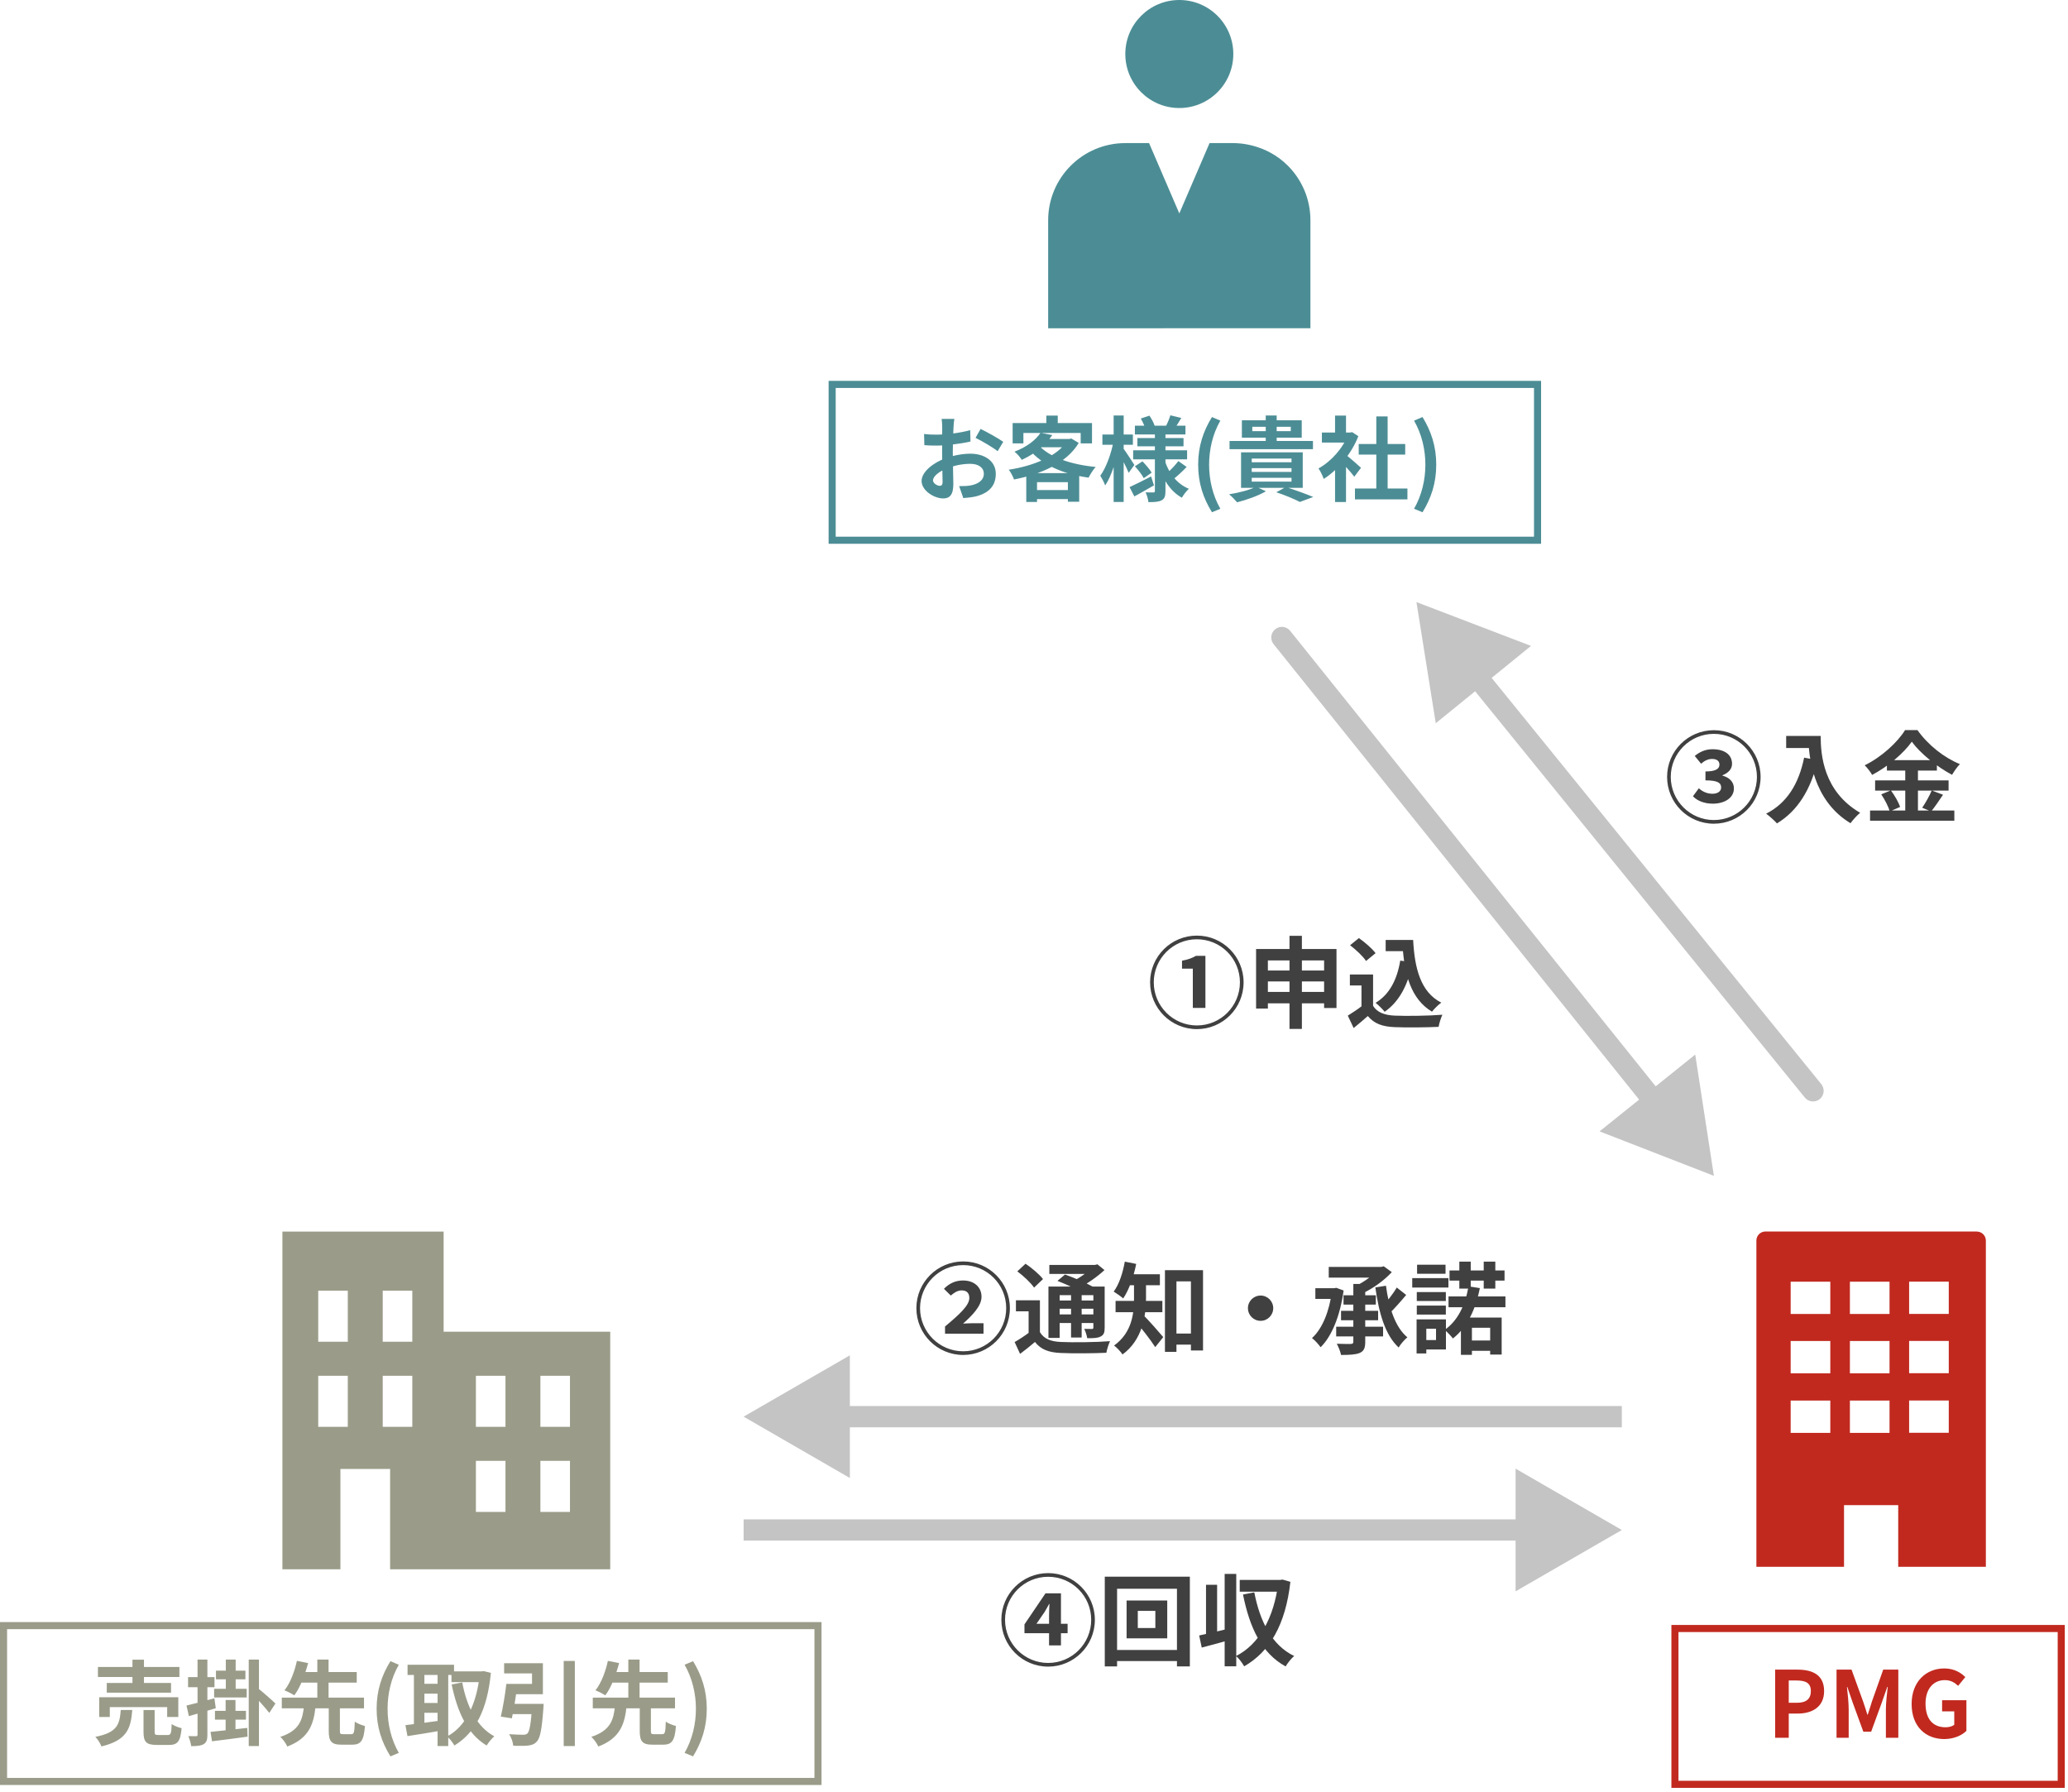
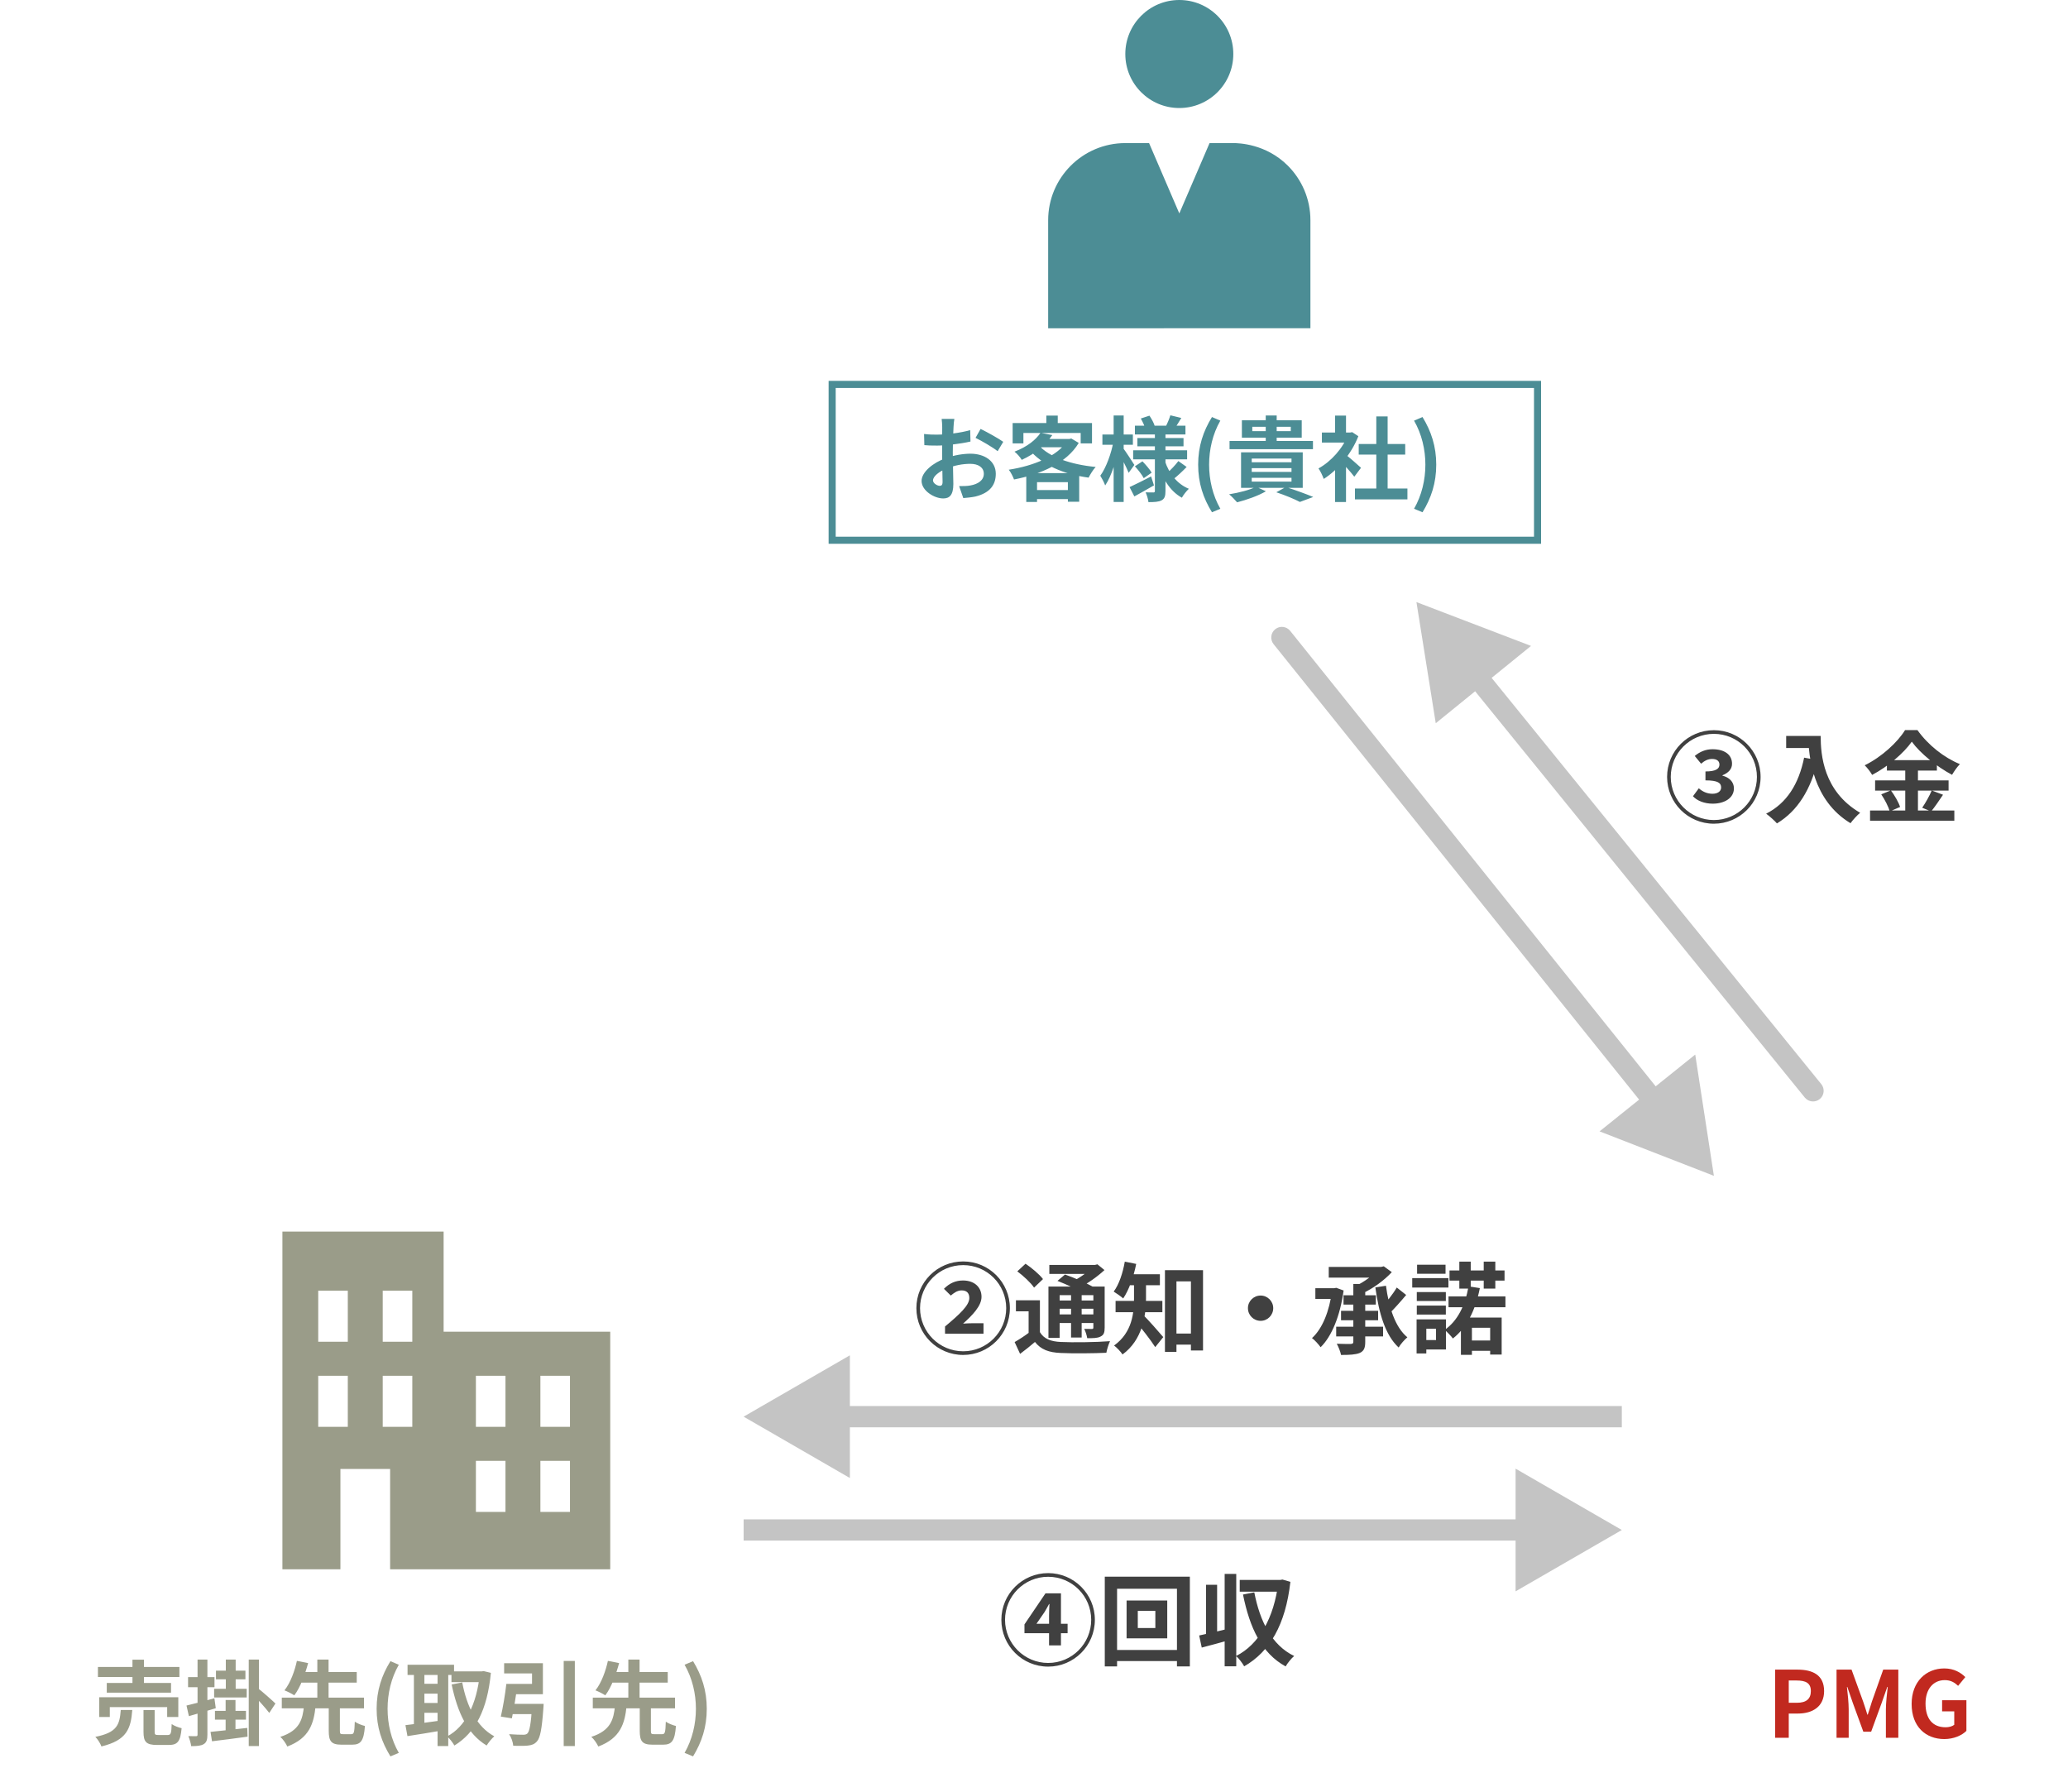
<svg xmlns="http://www.w3.org/2000/svg" width="292" height="253" viewBox="0 0 292 253" fill="none">
  <rect x="117.5" y="54.269" width="99.6" height="22" stroke="#4C8D95" />
  <path d="M134.755 59.137C134.703 59.384 134.651 59.943 134.638 60.268C134.573 61.295 134.534 62.699 134.534 63.908C134.534 65.325 134.612 67.574 134.612 68.328C134.612 69.927 134.04 70.369 133.182 70.369C131.921 70.369 130.127 69.277 130.127 67.899C130.127 66.638 131.752 65.312 133.559 64.675C134.716 64.259 136.029 64.051 137.017 64.051C139.019 64.051 140.605 65.091 140.605 66.885C140.605 68.432 139.799 69.589 137.732 70.096C137.134 70.226 136.549 70.265 136.016 70.317L135.431 68.627C136.003 68.627 136.575 68.627 137.017 68.536C138.07 68.354 138.915 67.821 138.915 66.885C138.915 65.988 138.135 65.481 137.004 65.481C135.899 65.481 134.755 65.715 133.741 66.118C132.571 66.56 131.739 67.262 131.739 67.821C131.739 68.237 132.35 68.588 132.688 68.588C132.922 68.588 133.091 68.484 133.091 68.029C133.091 67.353 133.026 65.546 133.026 63.973C133.026 62.491 133.039 60.879 133.039 60.281C133.039 60.021 133 59.371 132.961 59.137H134.755ZM138.46 60.554C139.448 61.035 140.956 61.88 141.658 62.374L140.865 63.7C140.241 63.18 138.551 62.205 137.745 61.815L138.46 60.554ZM130.478 61.269C131.245 61.36 131.804 61.36 132.272 61.36C133.624 61.36 135.652 61.113 136.991 60.723L137.03 62.335C135.561 62.673 133.468 62.907 132.324 62.907C131.466 62.907 130.959 62.894 130.517 62.842L130.478 61.269ZM146.923 61.1L148.587 61.425C147.599 62.829 146.273 63.999 144.271 64.922C144.063 64.558 143.582 64.012 143.244 63.765C145.077 63.063 146.273 62.075 146.923 61.1ZM147.287 61.971H151.174V63.141H146.221L147.287 61.971ZM150.706 61.971H151.005L151.265 61.906L152.318 62.53C150.602 65.403 146.923 66.963 143.179 67.691C143.036 67.288 142.711 66.651 142.438 66.313C145.922 65.78 149.406 64.376 150.706 62.192V61.971ZM146.663 62.855C148.171 64.545 151.2 65.585 154.71 65.923C154.359 66.287 153.93 66.989 153.709 67.431C150.134 66.937 147.17 65.663 145.311 63.453L146.663 62.855ZM144.908 66.794H152.383V70.837H150.784V68.068H146.429V70.863H144.908V66.794ZM145.675 69.186H151.564V70.46H145.675V69.186ZM147.742 58.669H149.354V60.515H147.742V58.669ZM142.984 59.722H154.19V62.595H152.591V61.126H144.505V62.595H142.984V59.722ZM160.248 60.099H167.385V61.334H160.248V60.099ZM160.599 61.841H167.112V63.011H160.599V61.841ZM160.001 63.57H167.619V64.844H160.001V63.57ZM165.253 58.63L166.8 59.007C166.449 59.592 166.098 60.164 165.838 60.541L164.616 60.19C164.85 59.735 165.123 59.085 165.253 58.63ZM161.08 59.085L162.302 58.682C162.601 59.124 162.926 59.722 163.043 60.125L161.743 60.593C161.639 60.19 161.353 59.553 161.08 59.085ZM166.384 65.091L167.554 65.923C166.982 66.521 166.293 67.158 165.773 67.574L164.772 66.807C165.279 66.378 165.981 65.637 166.384 65.091ZM160.248 65.832L161.314 65.13C161.782 65.611 162.354 66.274 162.614 66.729L161.496 67.509C161.262 67.041 160.716 66.339 160.248 65.832ZM159.494 68.77C160.274 68.419 161.418 67.834 162.536 67.262L162.939 68.523C162.029 69.056 161.002 69.628 160.17 70.083L159.494 68.77ZM163.069 60.931H164.564V69.316C164.564 70.018 164.447 70.395 164.031 70.629C163.602 70.863 162.978 70.889 162.159 70.889C162.12 70.486 161.938 69.875 161.756 69.511C162.198 69.524 162.705 69.524 162.861 69.524C163.017 69.524 163.069 69.459 163.069 69.316V60.931ZM164.486 65.091C165.058 66.833 166.202 68.328 167.866 69.004C167.554 69.29 167.099 69.862 166.878 70.265C165.188 69.329 164.083 67.509 163.472 65.325L164.486 65.091ZM155.659 61.347H159.962V62.79H155.659V61.347ZM157.245 58.656H158.662V70.863H157.245V58.656ZM157.219 62.335L158.09 62.634C157.713 64.688 156.972 67.197 156.049 68.536C155.919 68.12 155.581 67.522 155.36 67.158C156.192 66.027 156.92 63.986 157.219 62.335ZM158.597 63.284C158.883 63.635 159.949 65.273 160.17 65.637L159.364 66.755C159.078 66.001 158.298 64.519 157.947 63.908L158.597 63.284ZM171.129 72.319C169.894 70.317 169.179 68.198 169.179 65.598C169.179 63.011 169.894 60.879 171.129 58.877L172.312 59.384C171.22 61.282 170.726 63.479 170.726 65.598C170.726 67.73 171.22 69.927 172.312 71.825L171.129 72.319ZM176.822 60.255V60.866H182.256V60.255H176.822ZM175.353 59.332H183.803V61.789H175.353V59.332ZM178.72 58.656H180.267V62.764H178.72V58.656ZM173.611 62.257H185.389V63.414H173.611V62.257ZM176.744 66.092V66.625H182.36V66.092H176.744ZM176.744 67.457V67.99H182.36V67.457H176.744ZM176.744 64.74V65.26H182.36V64.74H176.744ZM175.236 63.856H183.946V68.874H175.236V63.856ZM180.215 69.498L181.554 68.757C182.906 69.186 184.505 69.771 185.428 70.161L183.543 70.863C182.828 70.486 181.515 69.927 180.215 69.498ZM177.355 68.718L178.746 69.355C177.68 69.992 176.003 70.577 174.677 70.915C174.417 70.603 173.884 70.044 173.546 69.784C174.924 69.563 176.471 69.173 177.355 68.718ZM191.317 68.965H198.727V70.499H191.317V68.965ZM191.85 62.686H198.415V64.181H191.85V62.686ZM194.333 58.786H195.932V69.706H194.333V58.786ZM186.65 61.061H190.914V62.478H186.65V61.061ZM188.509 65.507L190.056 63.661V70.876H188.509V65.507ZM188.509 58.669H190.056V61.724H188.509V58.669ZM189.9 64.103C190.355 64.415 191.824 65.715 192.175 66.04L191.226 67.301C190.719 66.625 189.627 65.429 189.042 64.857L189.9 64.103ZM190.342 61.061H190.654L190.927 61.009L191.798 61.581C190.81 64.116 188.847 66.391 186.91 67.613C186.767 67.197 186.403 66.43 186.169 66.131C187.937 65.169 189.653 63.258 190.342 61.347V61.061ZM200.859 72.319L199.663 71.825C200.755 69.927 201.262 67.73 201.262 65.598C201.262 63.479 200.755 61.282 199.663 59.384L200.859 58.877C202.081 60.879 202.796 63.011 202.796 65.598C202.796 68.198 202.081 70.317 200.859 72.319Z" fill="#4C8D95" />
  <path d="M13.828 235.336H25.333V236.753H13.828V235.336ZM15.076 237.598H24.15V238.963H15.076V237.598ZM14.01 239.613H25.177V242.395H23.604V241.004H15.505V242.395H14.01V239.613ZM18.703 234.309H20.328V238.352H18.703V234.309ZM20.263 241.42H21.836V244.475C21.836 244.891 21.914 244.943 22.369 244.943C22.59 244.943 23.435 244.943 23.682 244.943C24.111 244.943 24.202 244.735 24.241 243.396C24.566 243.643 25.229 243.89 25.645 243.981C25.476 245.866 25.073 246.347 23.838 246.347C23.513 246.347 22.46 246.347 22.161 246.347C20.64 246.347 20.263 245.905 20.263 244.501V241.42ZM17.052 241.407H18.677C18.482 244.033 17.91 245.697 14.322 246.555C14.179 246.139 13.789 245.528 13.464 245.203C16.584 244.592 16.896 243.435 17.052 241.407ZM30.494 235.856H34.654V237.078H30.494V235.856ZM30.351 241.537H34.732V242.772H30.351V241.537ZM30.234 238.417H34.836V239.639H30.234V238.417ZM29.727 244.501C31.053 244.371 33.029 244.15 34.914 243.942L34.953 245.177C33.185 245.424 31.326 245.658 29.935 245.827L29.727 244.501ZM35.122 234.296H36.565V246.503H35.122V234.296ZM31.885 234.296H33.276V239.067H31.885V234.296ZM31.859 240.003H33.25V244.904H31.859V240.003ZM36.461 238.378C36.942 238.729 38.528 240.133 38.892 240.497L38.021 241.823C37.475 241.095 36.292 239.808 35.681 239.197L36.461 238.378ZM26.334 240.783C27.348 240.549 28.83 240.159 30.273 239.756L30.468 241.16C29.181 241.55 27.79 241.966 26.672 242.278L26.334 240.783ZM26.555 236.766H30.286V238.196H26.555V236.766ZM27.894 234.296H29.285V244.891C29.285 245.593 29.168 245.983 28.765 246.23C28.388 246.464 27.816 246.516 26.997 246.516C26.945 246.126 26.776 245.502 26.594 245.099C27.062 245.112 27.517 245.112 27.673 245.112C27.829 245.112 27.894 245.06 27.894 244.891V234.296ZM46.419 240.822H47.992V244.345C47.992 244.774 48.057 244.826 48.46 244.826C48.642 244.826 49.37 244.826 49.591 244.826C49.981 244.826 50.046 244.592 50.098 243.058C50.423 243.305 51.099 243.565 51.528 243.669C51.372 245.749 50.956 246.308 49.734 246.308C49.435 246.308 48.512 246.308 48.226 246.308C46.757 246.308 46.419 245.814 46.419 244.345V240.822ZM39.789 239.665H51.398V241.173H39.789V239.665ZM41.934 236.051H50.371V237.546H41.934V236.051ZM42.922 240.848H44.56C44.313 243.305 43.702 245.385 40.569 246.568C40.387 246.152 39.945 245.515 39.581 245.203C42.363 244.306 42.727 242.694 42.922 240.848ZM41.921 234.478L43.507 234.79C43.091 236.324 42.428 238.196 41.557 239.34C41.193 239.106 40.556 238.781 40.166 238.638C41.024 237.572 41.635 235.817 41.921 234.478ZM44.807 234.296H46.393V240.133H44.807V234.296ZM55.129 247.959C53.894 245.957 53.179 243.838 53.179 241.238C53.179 238.651 53.894 236.519 55.129 234.517L56.312 235.024C55.22 236.922 54.726 239.119 54.726 241.238C54.726 243.37 55.22 245.567 56.312 247.465L55.129 247.959ZM63.747 235.96H68.18V237.481H63.747V235.96ZM57.546 235.024H64.111V236.467H57.546V235.024ZM59.262 237.715H62.395V239.106H59.262V237.715ZM59.262 240.419H62.395V241.81H59.262V240.419ZM67.751 235.96H68.024L68.297 235.921L69.311 236.168C68.804 241.433 67.101 244.631 64.163 246.425C63.929 246.022 63.487 245.437 63.136 245.138C65.723 243.786 67.322 240.588 67.751 236.298V235.96ZM65.268 237.52C65.905 240.9 67.296 243.773 69.792 245.125C69.441 245.424 68.96 246.022 68.713 246.425C65.983 244.774 64.592 241.732 63.773 237.806L65.268 237.52ZM58.443 235.622H59.925V244.124H58.443V235.622ZM61.784 235.622H63.292V246.503H61.784V235.622ZM57.247 243.552C58.534 243.409 60.471 243.149 62.304 242.889L62.395 244.306C60.705 244.605 58.898 244.891 57.533 245.099L57.247 243.552ZM75.148 240.549H76.76C76.76 240.549 76.747 241.004 76.721 241.212C76.513 244.085 76.279 245.346 75.811 245.853C75.447 246.256 75.083 246.373 74.511 246.438C74.069 246.49 73.276 246.477 72.47 246.464C72.431 245.957 72.197 245.268 71.885 244.826C72.678 244.891 73.51 244.904 73.861 244.904C74.121 244.904 74.277 244.878 74.446 244.748C74.771 244.475 74.979 243.331 75.135 240.77L75.148 240.549ZM71.495 237.728H73.094C72.86 239.353 72.548 241.329 72.275 242.59L70.715 242.343C71.001 241.121 71.326 239.236 71.495 237.728ZM79.594 234.491H81.167V246.503H79.594V234.491ZM71.833 240.549H75.603V241.992H71.638L71.833 240.549ZM72.041 237.728H75.122V236.246H71.183V234.803H76.656V239.184H72.041V237.728ZM90.332 240.822H91.905V244.345C91.905 244.774 91.97 244.826 92.373 244.826C92.555 244.826 93.283 244.826 93.504 244.826C93.894 244.826 93.959 244.592 94.011 243.058C94.336 243.305 95.012 243.565 95.441 243.669C95.285 245.749 94.869 246.308 93.647 246.308C93.348 246.308 92.425 246.308 92.139 246.308C90.67 246.308 90.332 245.814 90.332 244.345V240.822ZM83.702 239.665H95.311V241.173H83.702V239.665ZM85.847 236.051H94.284V237.546H85.847V236.051ZM86.835 240.848H88.473C88.226 243.305 87.615 245.385 84.482 246.568C84.3 246.152 83.858 245.515 83.494 245.203C86.276 244.306 86.64 242.694 86.835 240.848ZM85.834 234.478L87.42 234.79C87.004 236.324 86.341 238.196 85.47 239.34C85.106 239.106 84.469 238.781 84.079 238.638C84.937 237.572 85.548 235.817 85.834 234.478ZM88.72 234.296H90.306V240.133H88.72V234.296ZM97.859 247.959L96.663 247.465C97.755 245.567 98.262 243.37 98.262 241.238C98.262 239.119 97.755 236.922 96.663 235.024L97.859 234.517C99.081 236.519 99.796 238.651 99.796 241.238C99.796 243.838 99.081 245.957 97.859 247.959Z" fill="#9A9C89" />
-   <rect x="0.5" y="229.5" width="115" height="22" stroke="#9A9C89" />
  <path d="M136 191.288C132.346 191.288 129.392 188.334 129.392 184.68C129.392 181.04 132.346 178.086 136 178.086C139.64 178.086 142.594 181.04 142.594 184.68C142.594 188.362 139.612 191.288 136 191.288ZM136 190.77C139.36 190.77 142.076 188.04 142.076 184.68C142.076 181.32 139.36 178.604 136 178.604C132.612 178.604 129.91 181.348 129.91 184.68C129.91 188.04 132.64 190.77 136 190.77ZM133.438 188.292V187.27C135.496 185.548 136.868 184.288 136.868 183.252C136.868 182.538 136.49 182.174 135.776 182.174C135.16 182.174 134.67 182.552 134.25 182.902L133.284 181.95C134.068 181.152 134.95 180.774 135.972 180.774C137.568 180.774 138.59 181.712 138.59 183.084C138.59 184.372 137.302 185.688 135.986 186.864C136.392 186.836 136.952 186.808 137.372 186.808H138.87V188.292H133.438ZM146.836 183.574V188.726H145.24V185.128H143.448V183.574H146.836ZM146.836 188.068C147.396 189.006 148.362 189.398 149.804 189.454C151.47 189.538 154.802 189.496 156.734 189.342C156.552 189.72 156.3 190.49 156.216 190.98C154.48 191.064 151.498 191.092 149.776 191.008C148.096 190.938 146.976 190.532 146.136 189.454C145.492 190 144.834 190.546 144.036 191.134L143.266 189.468C143.924 189.09 144.708 188.586 145.38 188.068H146.836ZM143.644 179.486L144.806 178.408C145.674 178.996 146.766 179.906 147.27 180.578L146.01 181.782C145.562 181.11 144.512 180.13 143.644 179.486ZM149.314 180.83L150.378 179.934C151.624 180.368 153.388 181.124 154.34 181.67L153.192 182.664C152.338 182.132 150.602 181.334 149.314 180.83ZM148.04 181.628H155.166V182.846H149.622V188.88H148.04V181.628ZM154.382 181.628H155.978V187.424C155.978 188.11 155.866 188.46 155.404 188.684C154.97 188.922 154.354 188.922 153.514 188.922C153.458 188.516 153.276 187.97 153.094 187.606C153.542 187.62 154.032 187.62 154.172 187.62C154.34 187.62 154.382 187.564 154.382 187.41V181.628ZM148.166 178.576H154.844V179.85H148.166V178.576ZM148.922 183.602H154.928V184.764H148.922V183.602ZM148.922 185.562H154.928V186.78H148.922V185.562ZM151.232 182.202H152.73V188.824H151.232V182.202ZM154.242 178.576H154.62L154.956 178.492L155.95 179.304C154.956 180.228 153.57 181.222 152.282 181.838C152.086 181.558 151.68 181.124 151.442 180.9C152.492 180.396 153.71 179.514 154.242 178.87V178.576ZM165.246 188.264H169.082V189.832H165.246V188.264ZM164.49 179.318H169.866V190.658H168.158V180.9H166.114V190.854H164.49V179.318ZM160.122 180.634H161.816V183.336C161.816 185.716 161.312 189.174 158.498 191.218C158.288 190.868 157.644 190.196 157.308 189.958C159.87 188.11 160.122 185.366 160.122 183.308V180.634ZM158.974 179.892H163.776V181.446H158.974V179.892ZM157.518 183.658H164.126V185.254H157.518V183.658ZM161.396 185.632C161.97 186.136 163.818 188.25 164.252 188.768L163.118 190.182C162.46 189.146 161.088 187.41 160.374 186.584L161.396 185.632ZM158.82 178.114L160.43 178.436C160.066 180.284 159.394 182.132 158.596 183.308C158.302 183.042 157.616 182.566 157.252 182.342C158.008 181.334 158.54 179.724 158.82 178.114ZM178 182.902C178.98 182.902 179.778 183.7 179.778 184.68C179.778 185.674 178.98 186.472 178 186.472C177.006 186.472 176.208 185.674 176.208 184.68C176.208 183.7 177.006 182.902 178 182.902ZM191.09 181.264H192.77V189.454C192.77 190.322 192.574 190.742 191.986 191.008C191.398 191.246 190.544 191.288 189.354 191.288C189.27 190.826 188.99 190.14 188.752 189.706C189.578 189.748 190.488 189.734 190.74 189.734C190.992 189.72 191.09 189.65 191.09 189.426V181.264ZM187.618 178.856H195.178V180.368H187.618V178.856ZM194.604 178.856H195.038L195.388 178.772L196.522 179.598C195.458 180.746 193.89 181.908 192.322 182.622C192.112 182.3 191.65 181.824 191.384 181.558C192.658 180.984 194.016 179.934 194.604 179.178V178.856ZM189.704 182.86H194.268V184.176H189.704V182.86ZM185.728 181.866H188.724V183.378H185.728V181.866ZM189.354 185.058H194.59V186.388H189.354V185.058ZM188.668 187.298H195.29V188.67H188.668V187.298ZM197.222 181.768L198.552 182.818C197.754 183.77 196.788 184.862 196.046 185.562L194.996 184.652C195.71 183.924 196.676 182.706 197.222 181.768ZM195.696 181.516C196.102 184.54 196.984 187.368 198.72 188.796C198.328 189.118 197.754 189.762 197.488 190.238C195.57 188.46 194.702 185.366 194.198 181.754L195.696 181.516ZM188.08 181.866H188.388L188.682 181.81L189.718 182.188C189.228 185.772 188.038 188.67 186.47 190.196C186.204 189.818 185.616 189.16 185.252 188.908C186.722 187.578 187.716 185.1 188.08 182.216V181.866ZM204.67 179.36H212.44V180.788H204.67V179.36ZM204.53 183.028H212.566V184.554H204.53V183.028ZM207.092 189.244H211.18V190.7H207.092V189.244ZM206.056 178.114H207.666V181.922H206.056V178.114ZM209.5 178.114H211.138V181.922H209.5V178.114ZM206.28 186.01H212.034V191.232H210.41V187.452H207.834V191.274H206.28V186.01ZM207.358 181.6L208.954 181.852C208.338 184.96 207.106 187.438 205.146 188.964C204.936 188.656 204.32 188.026 203.984 187.746C205.818 186.486 206.882 184.288 207.358 181.6ZM200.05 182.412H204.152V183.672H200.05V182.412ZM200.092 178.548H204.11V179.822H200.092V178.548ZM200.05 184.316H204.152V185.59H200.05V184.316ZM199.406 180.438H204.516V181.768H199.406V180.438ZM200.778 186.262H204.166V190.518H200.778V189.188H202.766V187.592H200.778V186.262ZM200.022 186.262H201.394V191.078H200.022V186.262Z" fill="#404040" />
  <path d="M148 235.288C144.346 235.288 141.392 232.334 141.392 228.68C141.392 225.04 144.346 222.086 148 222.086C151.64 222.086 154.594 225.04 154.594 228.68C154.594 232.362 151.612 235.288 148 235.288ZM148 234.77C151.36 234.77 154.076 232.04 154.076 228.68C154.076 225.32 151.36 222.604 148 222.604C144.612 222.604 141.91 225.348 141.91 228.68C141.91 232.04 144.64 234.77 148 234.77ZM148.126 232.292V228.106C148.126 227.63 148.154 226.958 148.182 226.454H148.126C147.874 226.93 147.762 227.112 147.496 227.574L146.348 229.24H150.744V230.57H144.654V229.324L147.622 224.942H149.806V232.292H148.126ZM160.656 227.42V229.842H163.134V227.42H160.656ZM159.074 225.95H164.814V231.298H159.074V225.95ZM155.994 222.59H168.006V235.26H166.186V224.298H157.73V235.26H155.994V222.59ZM156.974 232.936H167.222V234.504H156.974V232.936ZM169.322 230.892C170.442 230.668 172.08 230.276 173.648 229.884L173.858 231.466C172.43 231.872 170.918 232.278 169.686 232.6L169.322 230.892ZM172.92 222.198H174.558V235.246H172.92V222.198ZM170.288 223.738H171.856V231.284H170.288V223.738ZM175.048 223.052H180.886V224.704H175.048V223.052ZM180.494 223.052H180.774L181.082 222.996L182.202 223.318C181.516 229.38 179.29 233.174 175.678 235.246C175.426 234.798 174.922 234.112 174.53 233.79C177.75 232.18 179.892 228.428 180.494 223.43V223.052ZM177.106 224.802C177.89 228.862 179.556 232.25 182.734 233.79C182.342 234.112 181.796 234.798 181.53 235.26C178.114 233.384 176.462 229.8 175.51 225.11L177.106 224.802Z" fill="#404040" />
-   <path d="M169 145.288C165.346 145.288 162.392 142.334 162.392 138.68C162.392 135.04 165.346 132.086 169 132.086C172.64 132.086 175.594 135.04 175.594 138.68C175.594 142.362 172.612 145.288 169 145.288ZM169 144.77C172.36 144.77 175.076 142.04 175.076 138.68C175.076 135.32 172.36 132.604 169 132.604C165.612 132.604 162.91 135.348 162.91 138.68C162.91 142.04 165.64 144.77 169 144.77ZM168.426 142.292V136.748H166.9V135.628C167.74 135.474 168.314 135.264 168.874 134.942H170.204V142.292H168.426ZM177.358 133.976H188.712V142.306H186.962V135.586H179.024V142.39H177.358V133.976ZM178.45 137.014H187.788V138.554H178.45V137.014ZM178.45 140.038H187.816V141.648H178.45V140.038ZM182.076 132.114H183.826V145.26H182.076V132.114ZM195.656 132.702H198.61V134.284H195.656V132.702ZM197.77 132.702H199.534C199.744 136.692 200.584 140.066 203.51 141.55C203.118 141.816 202.502 142.432 202.194 142.824C199.212 141.046 198.288 137.518 198.036 133.444H197.77V132.702ZM197.714 135.614L199.45 135.866C198.834 139.016 197.588 141.396 195.516 142.838C195.264 142.516 194.606 141.858 194.228 141.578C196.188 140.402 197.266 138.316 197.714 135.614ZM193.878 137.574V142.726H192.24V139.128H190.602V137.574H193.878ZM193.878 141.998C194.438 142.922 195.502 143.328 196.958 143.384C198.596 143.454 201.774 143.412 203.664 143.258C203.482 143.65 203.202 144.462 203.132 144.966C201.438 145.05 198.61 145.078 196.93 145.008C195.208 144.938 194.046 144.532 193.136 143.44C192.52 143.986 191.89 144.518 191.134 145.134L190.308 143.384C190.938 142.992 191.694 142.502 192.338 141.998H193.878ZM190.63 133.444L191.876 132.436C192.716 133.024 193.738 133.906 194.228 134.564L192.884 135.67C192.464 135.012 191.456 134.074 190.63 133.444Z" fill="#404040" />
  <path d="M242 116.288C238.346 116.288 235.392 113.334 235.392 109.68C235.392 106.04 238.346 103.086 242 103.086C245.64 103.086 248.594 106.04 248.594 109.68C248.594 113.362 245.612 116.288 242 116.288ZM242 115.77C245.36 115.77 248.076 113.04 248.076 109.68C248.076 106.32 245.36 103.604 242 103.604C238.612 103.604 235.91 106.348 235.91 109.68C235.91 113.04 238.64 115.77 242 115.77ZM241.846 113.46C240.656 113.46 239.634 113.054 239.046 112.41L239.872 111.29C240.362 111.724 240.992 112.06 241.804 112.06C242.518 112.06 243.022 111.724 243.022 111.178C243.022 110.548 242.588 110.17 240.81 110.17V108.91C242.28 108.91 242.784 108.532 242.784 107.944C242.784 107.44 242.42 107.146 241.748 107.146C241.188 107.146 240.684 107.384 240.194 107.818L239.298 106.726C240.012 106.124 240.838 105.774 241.804 105.774C243.456 105.774 244.562 106.502 244.562 107.832C244.562 108.574 244.058 109.106 243.204 109.456V109.498C244.142 109.75 244.828 110.352 244.828 111.304C244.828 112.676 243.47 113.46 241.846 113.46ZM252.206 103.898H256.168V105.606H252.206V103.898ZM255.342 103.898H257.078C257.078 106.558 257.456 111.71 262.65 114.748C262.258 115.056 261.586 115.798 261.292 116.218C255.958 113.012 255.342 106.754 255.342 103.898ZM254.74 106.964L256.672 107.314C255.692 111.472 253.83 114.482 250.904 116.246C250.596 115.882 249.812 115.182 249.378 114.874C252.304 113.39 253.984 110.674 254.74 106.964ZM269.944 104.71C268.782 106.348 266.64 108.182 264.344 109.4C264.134 109.008 263.658 108.392 263.294 108.042C265.702 106.866 267.956 104.766 268.992 103.072H270.742C272.254 105.2 274.508 106.964 276.734 107.874C276.328 108.294 275.936 108.868 275.628 109.386C273.486 108.252 271.148 106.362 269.944 104.71ZM266.43 107.314H273.486V108.784H266.43V107.314ZM264.764 110.17H275.138V111.612H264.764V110.17ZM264.05 114.426H275.95V115.868H264.05V114.426ZM269.02 107.902H270.812V115.14H269.02V107.902ZM265.632 112.144L266.99 111.584C267.522 112.298 268.082 113.264 268.292 113.922L266.836 114.552C266.654 113.908 266.136 112.886 265.632 112.144ZM272.758 111.598L274.354 112.2C273.78 113.054 273.164 113.964 272.674 114.552L271.414 114.034C271.862 113.376 272.45 112.354 272.758 111.598Z" fill="#404040" />
-   <path d="M279.14 173.859H249.28C248.577 173.859 248 174.427 248 175.139V221.159V221.195H260.375V212.489H268.027V221.195H280.402V175.148C280.402 174.445 279.834 173.868 279.122 173.868L279.14 173.859ZM258.437 202.286H252.84V197.726H258.437V202.286ZM258.437 193.877H252.84V189.317H258.437V193.877ZM258.437 185.504H252.84V180.944H258.437V185.504ZM266.801 202.286H261.204V197.726H266.801V202.286ZM266.801 193.877H261.204V189.317H266.801V193.877ZM266.801 185.504H261.204V180.944H266.801V185.504ZM275.165 202.277H269.568V197.717H275.165V202.277ZM275.165 193.868H269.568V189.308H275.165V193.868ZM275.165 185.495H269.568V180.935H275.165V185.495Z" fill="#C1291F" />
  <path d="M62.639 187.998V173.87H39.876V221.547H48.066V207.383H55.084V221.547H86.164V188.007H62.639V187.998ZM49.11 201.435H44.933V194.226H49.11V201.435ZM49.11 189.423H44.933V182.214H49.11V189.423ZM58.217 201.435H54.04V194.226H58.217V201.435ZM58.217 189.423H54.04V182.214H58.217V189.423ZM71.373 213.448H67.197V206.238H71.373V213.448ZM71.373 201.435H67.197V194.226H71.373V201.435ZM80.48 213.448H76.303V206.238H80.48V213.448ZM80.48 201.435H76.303V194.226H80.48V201.435Z" fill="#9A9C89" />
  <path d="M200 85L202.728 102.104L216.177 91.189L200 85ZM254.835 154.945C255.357 155.588 256.302 155.687 256.945 155.165C257.588 154.643 257.687 153.698 257.165 153.055L254.835 154.945ZM207.343 96.427L254.835 154.945L257.165 153.055L209.672 94.537L207.343 96.427Z" fill="#C4C4C4" />
  <path d="M242 166L239.365 148.881L225.857 159.723L242 166ZM182.17 89.061C181.651 88.415 180.707 88.312 180.061 88.83C179.415 89.349 179.312 90.293 179.83 90.939L182.17 89.061ZM234.72 154.533L182.17 89.061L179.83 90.939L232.38 156.411L234.72 154.533Z" fill="#C4C4C4" />
  <path d="M250.647 245.333V235.713H253.806C255.925 235.713 257.563 236.454 257.563 238.742C257.563 240.939 255.925 241.914 253.858 241.914H252.571V245.333H250.647ZM252.571 240.393H253.728C255.054 240.393 255.691 239.834 255.691 238.742C255.691 237.611 254.989 237.247 253.663 237.247H252.571V240.393ZM259.318 245.333V235.713H261.437L263.075 240.224C263.296 240.822 263.465 241.446 263.673 242.07H263.725C263.946 241.446 264.115 240.822 264.31 240.224L265.909 235.713H268.041V245.333H266.286V241.316C266.286 240.406 266.442 239.067 266.546 238.157H266.481L265.688 240.419L264.206 244.475H263.101L261.619 240.419L260.839 238.157H260.787C260.891 239.067 261.034 240.406 261.034 241.316V245.333H259.318ZM274.535 245.515C271.922 245.515 269.92 243.773 269.92 240.562C269.92 237.39 271.974 235.544 274.535 235.544C275.913 235.544 276.875 236.142 277.499 236.766L276.485 238.001C276.004 237.546 275.458 237.195 274.6 237.195C272.988 237.195 271.883 238.443 271.883 240.497C271.883 242.603 272.845 243.851 274.73 243.851C275.198 243.851 275.666 243.721 275.939 243.5V241.602H274.223V240.029H277.655V244.358C277.005 245.008 275.861 245.515 274.535 245.515Z" fill="#C1291F" />
-   <rect x="236.5" y="229.907" width="54.545" height="22" stroke="#C1291F" />
  <path d="M166.518 15.25C170.729 15.25 174.143 11.836 174.143 7.625C174.143 3.414 170.729 0 166.518 0C162.306 0 158.893 3.414 158.893 7.625C158.893 11.836 162.306 15.25 166.518 15.25Z" fill="#4C8D95" />
  <path d="M148 46.345V31.095C148 25.079 152.877 20.202 158.893 20.202H162.248L166.518 30.129L170.789 20.202H174.143C174.868 20.202 178.73 20.276 181.843 23.389C183.811 25.363 185.03 28.081 185.03 31.089V46.339" fill="#4C8D95" />
  <path d="M229 216L214 207.34V224.66L229 216ZM105 217.5H215.5V214.5H105V217.5Z" fill="#C4C4C4" />
  <path d="M105 200L120 208.66V191.34L105 200ZM118.5 201.5H229V198.5H118.5V201.5Z" fill="#C4C4C4" />
</svg>